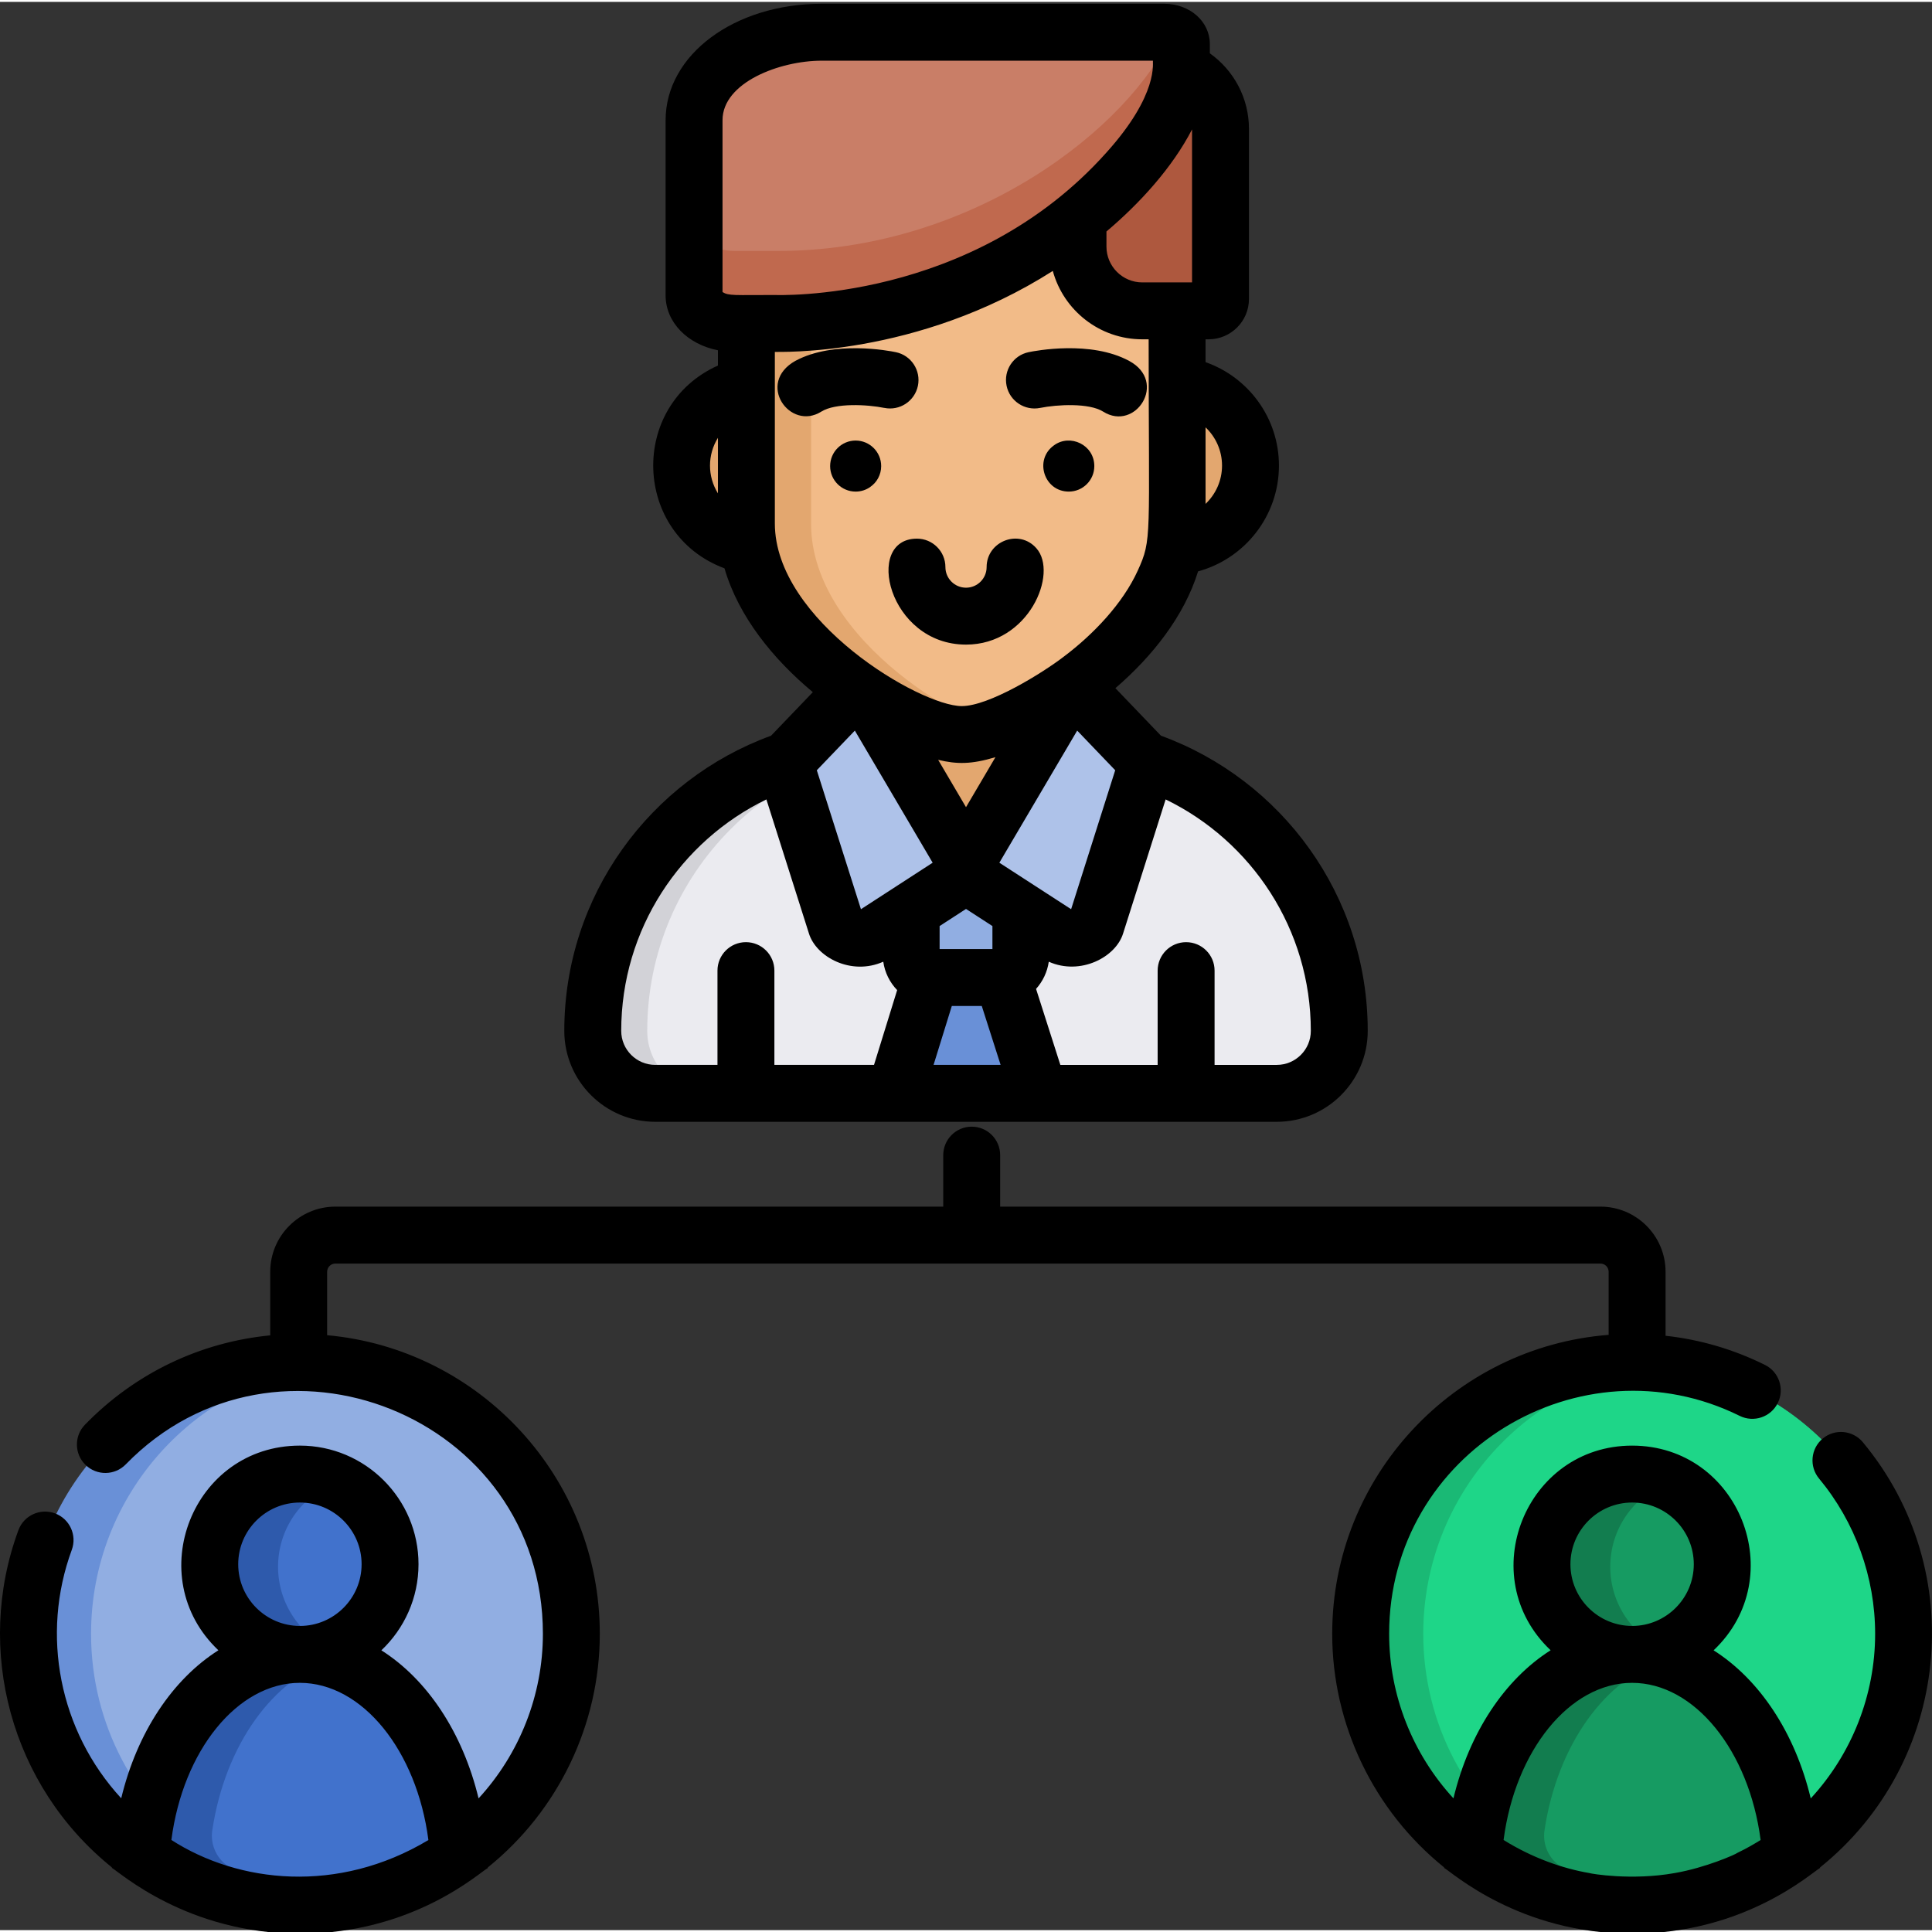
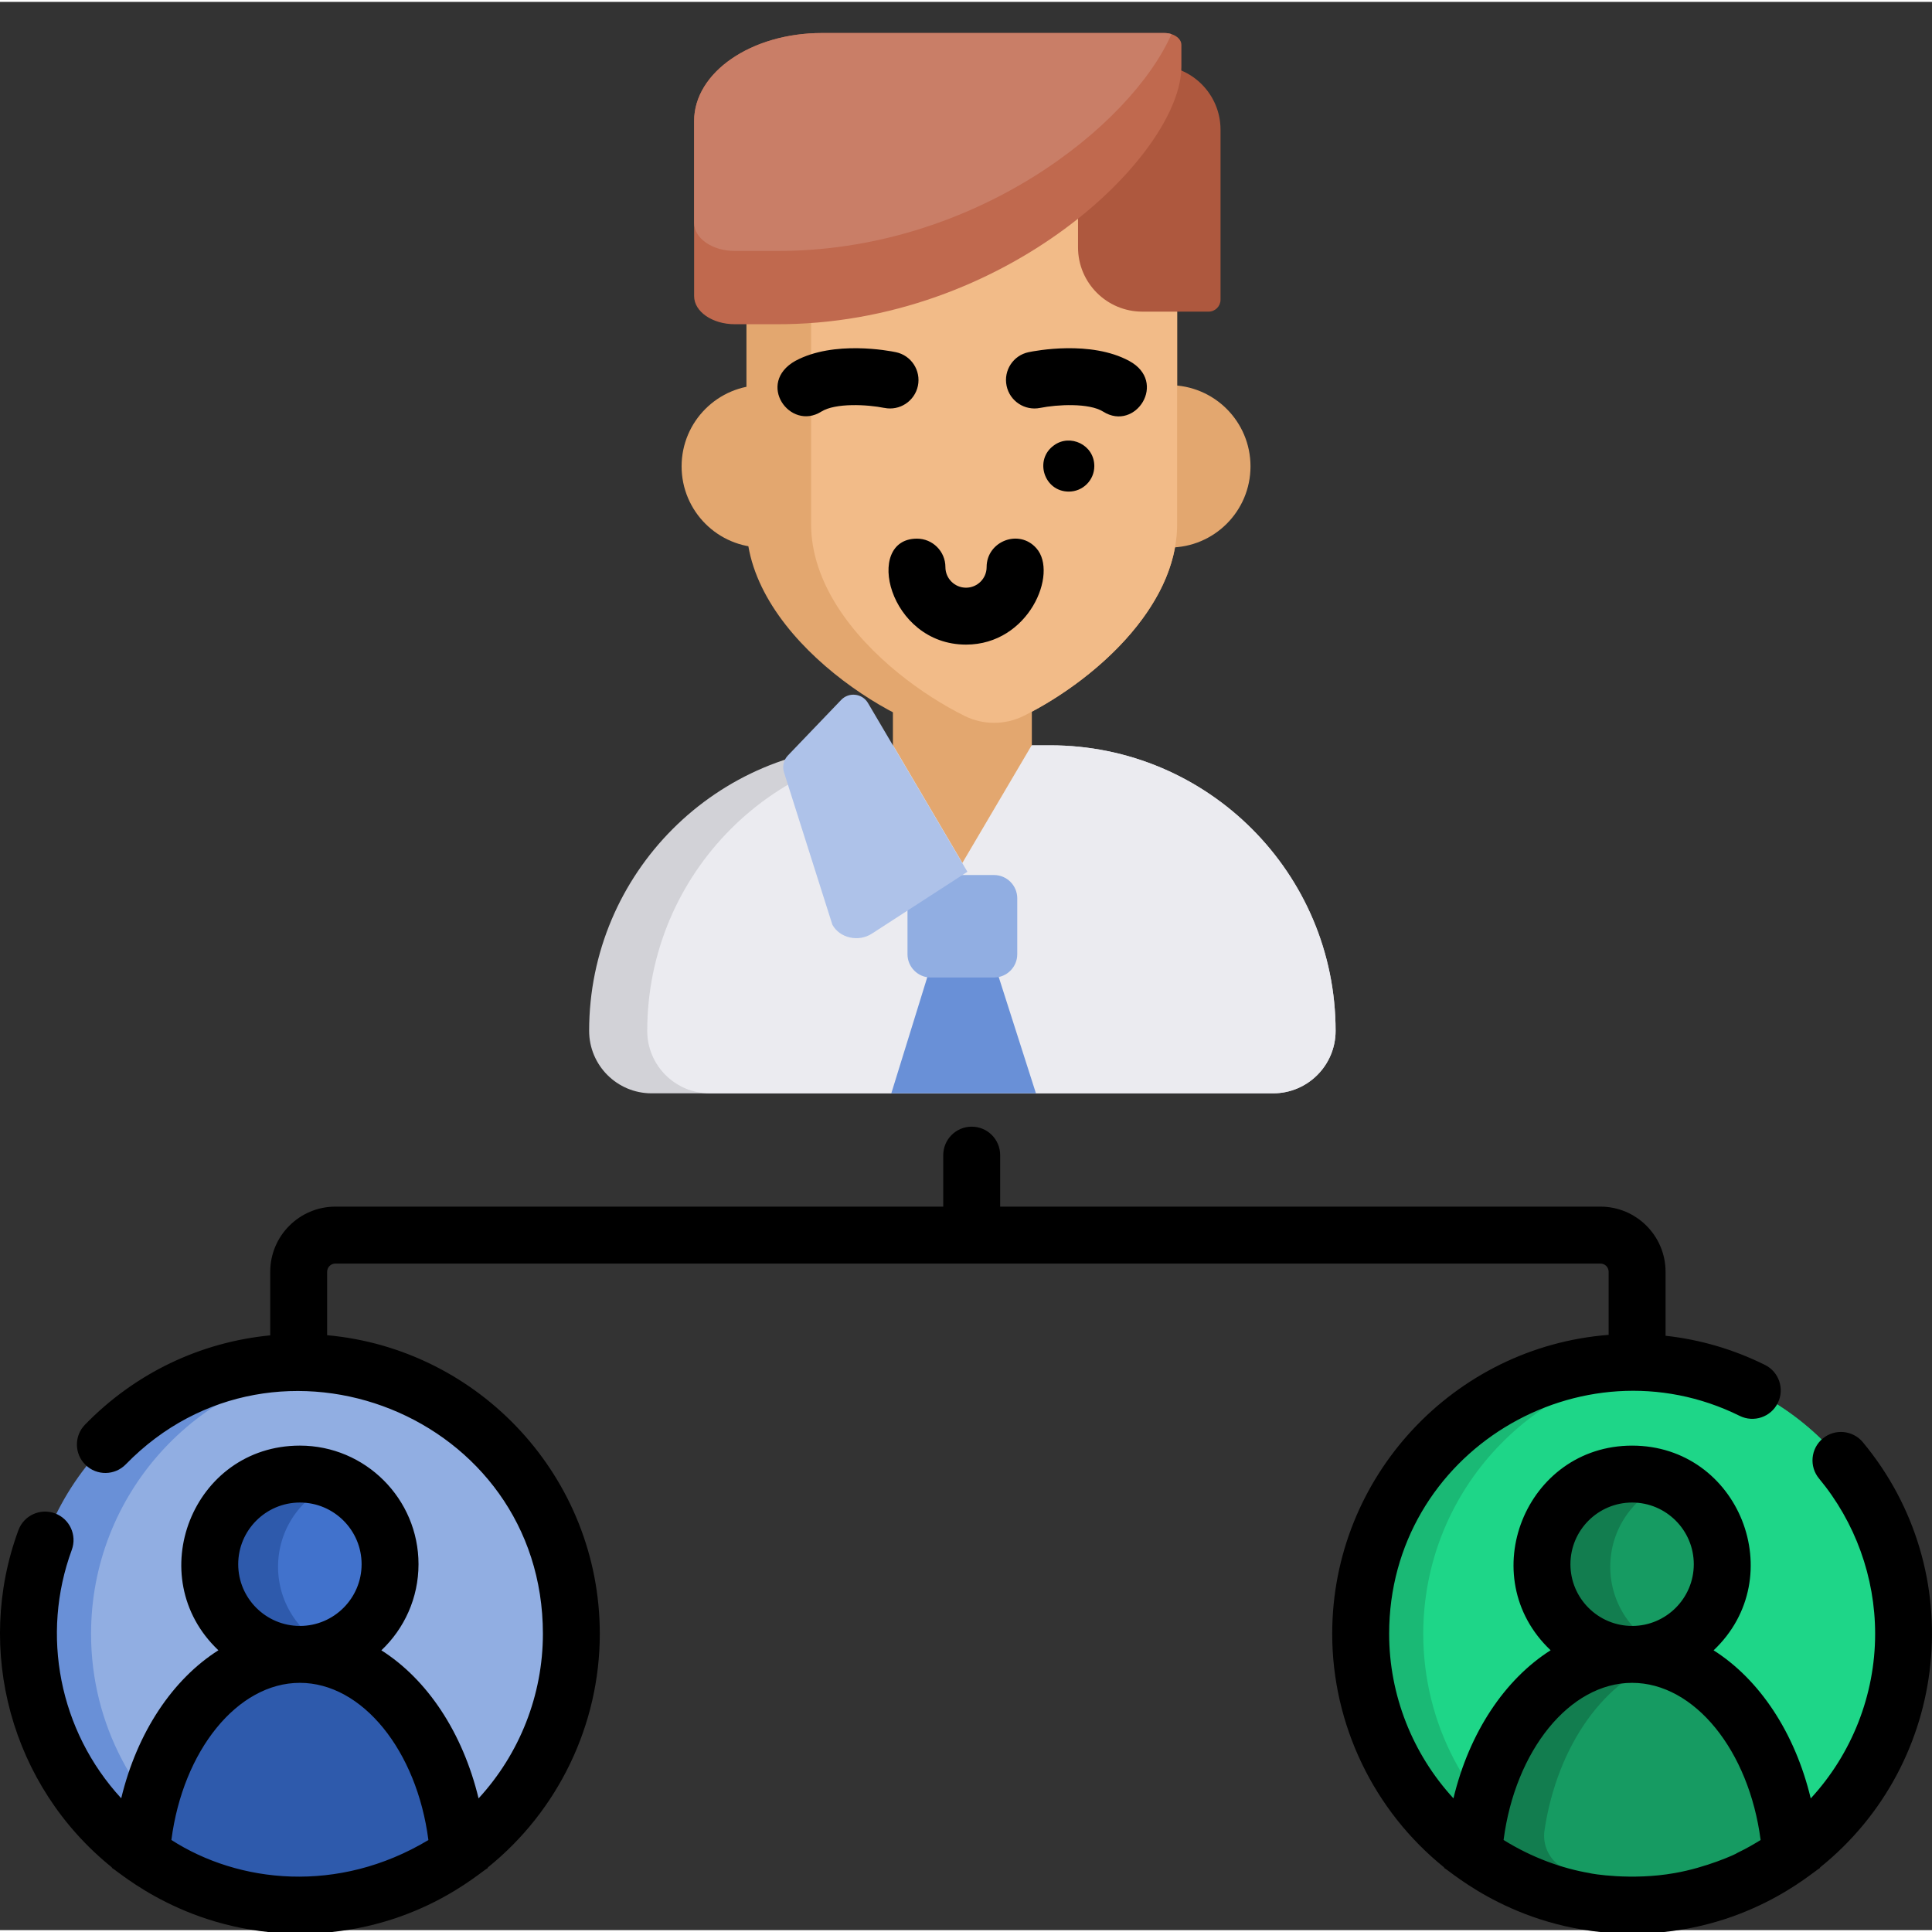
<svg xmlns="http://www.w3.org/2000/svg" height="511pt" viewBox="0 0 512 511" width="511pt">
  <rect x="0" y="0" width="512" height="511" fill="#333333" stroke="none" />
  <path d="m151.414 432.48c0 24.055-11.793 45.34-29.945 58.395-9.703 6.988-21.195 11.625-33.695 13.051-2.727.324-5.5.484-8.305.484-15.668 0-30.18-5.02-42.004-13.555-18.121-13.043-29.926-34.32-29.926-58.375 0-39.73 32.207-71.926 71.93-71.926 2.805 0 5.57.16 8.293.473 35.832 4.109 63.652 34.527 63.652 71.453zm0 0" fill="#6990d7" />
  <path d="m151.414 432.48c0 24.055-11.793 45.34-29.945 58.395-9.703 6.988-21.195 11.625-33.695 13.051-12.488-1.426-24.004-6.062-33.715-13.07-18.121-13.043-29.926-34.32-29.926-58.375 0-36.926 27.812-67.344 63.629-71.453 35.832 4.109 63.652 34.527 63.652 71.453zm0 0" fill="#91aee2" />
  <path d="m121.469 490.875c-9.512 6.855-20.754 11.441-32.973 12.973-2.953.371-5.973.562-9.027.562-15.668 0-30.18-5.02-42.004-13.555 1.941-27.773 17.84-49.887 37.801-52.633-11.184-1.992-19.68-11.766-19.68-23.52 0-13.195 10.699-23.895 23.891-23.895 3.207 0 6.254.637 9.051 1.781 8.707 3.559 14.844 12.129 14.844 22.113 0 9.996-6.137 18.551-14.844 22.113-1.539.633-3.156 1.105-4.836 1.406 1.641.223 3.246.582 4.828 1.066 17.656 5.348 31.18 26.082 32.949 51.586zm0 0" fill="#2e5aac" />
  <path d="m73.688 414.703c0-9.984 6.133-18.555 14.84-22.113 8.707 3.559 14.844 12.129 14.844 22.113 0 9.996-6.137 18.551-14.844 22.113-8.707-3.562-14.84-12.129-14.84-22.113zm0 0" fill="#4172cc" />
-   <path d="m121.469 490.875c-9.512 6.855-20.754 11.441-32.973 12.973-9.984-1.27-19.336-4.578-27.609-9.504-3.391-2.012-5.211-5.914-4.629-9.805 3.391-22.543 16.102-40.344 32.262-45.25 17.656 5.348 31.18 26.082 32.949 51.586zm0 0" fill="#4172cc" />
  <path d="m353.949 272.684c0 9.148-7.41 16.559-16.559 16.559h-164.703c-9.148 0-16.559-7.406-16.559-16.559 0-41.695 33.777-75.668 75.664-75.668h46.496c41.875 0 75.66 33.973 75.66 75.668zm0 0" fill="#d2d2d7" />
  <path d="m353.949 272.684c0 9.148-7.41 16.559-16.559 16.559h-149.305c-9.148 0-16.559-7.406-16.559-16.559 0-41.695 33.781-75.668 75.664-75.668h31.098c41.875 0 75.66 33.973 75.66 75.668zm0 0" fill="#ebebf0" />
  <path d="m273.449 196.934-18.41 31.246-18.41-31.246v-44.684h36.82zm0 0" fill="#e3a76f" />
  <path d="m264.461 257.762h-18.504l-9.75 31.48h38.328zm0 0" fill="#6990d7" />
  <path d="m263.422 258.547h-16.766c-3.391 0-6.16-2.773-6.16-6.16v-14.836c0-3.391 2.77-6.16 6.16-6.16h16.766c3.391 0 6.16 2.77 6.16 6.16v14.836c0 3.387-2.77 6.16-6.16 6.16zm0 0" fill="#91aee2" />
  <g fill="#e3a76f">
    <path d="m223.664 123.086c0 11.883-9.633 21.512-21.516 21.512-11.883 0-21.516-9.629-21.516-21.512 0-11.883 9.633-21.516 21.516-21.516 11.883 0 21.516 9.633 21.516 21.516zm0 0" />
    <path d="m331.395 123.086c0 11.883-9.633 21.516-21.516 21.516-11.883 0-21.516-9.633-21.516-21.516 0-11.883 9.633-21.512 21.516-21.512 11.883 0 21.516 9.629 21.516 21.512zm0 0" />
    <path d="m311.953 38.367v100.047c0 26.016-30.449 47.883-48.504 54.145-3.387 1.168-6.332 1.793-8.566 1.793-7.07 0-21.336-6.262-33.832-16.387-12.504-10.121-23.234-24.109-23.234-39.551v-100.047c0-10.199 8.27-18.465 18.465-18.465h77.203c10.203 0 18.469 8.266 18.469 18.465zm0 0" />
  </g>
  <path d="m311.953 38.367v100.047c0 22.512-22.797 41.918-40.637 50.793-4.941 2.457-10.746 2.477-15.688.02-5.609-2.789-11.715-6.621-17.445-11.262-12.5-10.121-23.23-24.109-23.23-39.551v-100.047c0-10.199 8.27-18.465 18.461-18.465h60.074c10.195 0 18.465 8.27 18.465 18.465zm0 0" fill="#f2bb88" />
  <path d="m320.293 82.086h-17.566c-9.41 0-17.039-7.629-17.039-17.035v-31.176c0-9.406 7.629-17.035 17.039-17.035h3.691c9.406 0 17.035 7.629 17.035 17.035v45.051c0 1.742-1.414 3.16-3.16 3.16zm0 0" fill="#ae583e" />
  <path d="m313.082 11.387v5.734c0 23.199-46.41 68.695-107.762 68.301h-10.586c-5.953 0-10.785-3.336-10.785-7.441v-46.426c0-12.871 15.16-23.305 33.848-23.305h90.746c.68 0 1.328.105 1.906.293 1.555.5 2.633 1.582 2.633 2.844zm0 0" fill="#c0694e" />
  <path d="m310.449 8.543c-10.621 24.176-52.344 57.801-105.129 57.461h-10.586c-5.953 0-10.785-3.332-10.785-7.441v-27.008c0-12.867 15.16-23.301 33.848-23.301h90.746c.68 0 1.328.102 1.906.289zm0 0" fill="#c97e67" />
  <path d="m222.926 184.977-14.125 14.734c-1.133 1.184-1.531 2.895-1.035 4.457l12.82 40.387c1.938 3.543 6.914 4.672 10.461 2.375l25.324-16.402-26.348-44.723c-1.508-2.559-5.043-2.969-7.098-.828zm0 0" fill="#aec2e9" />
-   <path d="m287.152 184.977 14.125 14.734c1.133 1.184 1.531 2.895 1.035 4.457l-12.82 40.387c-1.938 3.543-6.914 4.672-10.461 2.375l-25.324-16.402 26.348-44.723c1.508-2.559 5.043-2.969 7.098-.828zm0 0" fill="#aec2e9" />
  <path d="m504.465 432.484c0 24.051-11.793 45.34-29.945 58.395-9.703 6.988-21.195 11.621-33.695 13.051-2.727.32-5.5.48-8.305.48-15.668 0-30.18-5.016-42.004-13.555-18.121-13.039-29.926-34.32-29.926-58.371 0-39.73 32.207-71.93 71.93-71.93 2.805 0 5.57.16 8.293.473 35.828 4.113 63.652 34.531 63.652 71.457zm0 0" fill="#1ab975" />
  <path d="m504.465 432.484c0 24.051-11.793 45.34-29.945 58.395-9.703 6.988-21.195 11.621-33.695 13.051-12.488-1.43-24.004-6.062-33.719-13.074-18.117-13.039-29.926-34.32-29.926-58.371 0-36.926 27.816-67.344 63.633-71.457 35.828 4.113 63.652 34.531 63.652 71.457zm0 0" fill="#1ed688" />
  <path d="m474.52 490.879c-9.512 6.855-20.754 11.441-32.973 12.969-2.957.375-5.973.562-9.027.562-15.668 0-30.18-5.016-42.004-13.555 1.941-27.773 17.84-49.883 37.801-52.629-11.184-1.992-19.68-11.766-19.68-23.52 0-13.195 10.699-23.895 23.891-23.895 3.207 0 6.254.633 9.051 1.781 8.707 3.559 14.844 12.125 14.844 22.113 0 9.992-6.137 18.551-14.844 22.109-1.539.637-3.156 1.109-4.836 1.41 1.637.219 3.246.582 4.824 1.066 17.66 5.348 31.184 26.082 32.953 51.586zm0 0" fill="#127d4f" />
  <path d="m426.734 414.707c0-9.988 6.137-18.555 14.844-22.113 8.707 3.559 14.844 12.125 14.844 22.113 0 9.992-6.137 18.551-14.844 22.109-8.707-3.559-14.844-12.125-14.844-22.109zm0 0" fill="#169b62" />
  <path d="m474.52 490.879c-9.512 6.855-20.754 11.441-32.973 12.969-9.984-1.266-19.336-4.574-27.613-9.5-3.387-2.012-5.207-5.914-4.625-9.805 3.391-22.547 16.102-40.344 32.258-45.25 17.66 5.348 31.184 26.082 32.953 51.586zm0 0" fill="#169b62" />
  <path d="m493.672 381.699c-2.668-3.195-7.422-3.641-10.621-.977-3.207 2.668-3.641 7.422-.973 10.621 9.57 11.523 14.852 26.125 14.852 41.137 0 16.27-6.215 31.848-17.066 43.621-4.191-17.465-13.594-31.543-25.742-39.246 20.543-19.449 6.773-54.25-21.59-54.25-28.254 0-42.199 34.758-21.598 54.23-12.148 7.711-21.559 21.781-25.754 39.246-10.828-11.773-17.043-27.34-17.043-43.602 0-48.199 50.883-78.547 92.895-57.758 3.738 1.848 8.266.32 10.105-3.422 1.848-3.73.312-8.254-3.422-10.094-8.336-4.125-17.152-6.707-26.324-7.715v-16.961c0-9.516-7.742-17.258-17.254-17.258h-159.082v-13.648c0-4.164-3.375-7.543-7.543-7.543-4.164 0-7.543 3.379-7.543 7.543v13.648h-161.09c-9.523 0-17.266 7.742-17.266 17.258v16.852c-18.633 1.82-35.836 10.055-49.09 23.672-2.906 2.977-2.848 7.754.141 10.66 2.984 2.906 7.762 2.844 10.668-.141 39.906-40.98 110.543-13 110.543 44.906 0 16.262-6.207 31.836-17.047 43.613-4.211-17.457-13.613-31.535-25.762-39.238 6.062-5.73 9.844-13.848 9.844-22.816 0-17.336-14.098-31.434-31.434-31.434-28.449 0-42.102 34.828-21.598 54.238-12.148 7.703-21.551 21.773-25.754 39.227-16.465-17.887-21.367-43.359-13.102-65.832 1.438-3.91-.562-8.246-4.465-9.684-3.91-1.438-8.246.562-9.684 4.473-11.68 31.668-1.965 67.828 24.785 89.355l-.008.133c1.941 1.023 19.898 17.434 49.816 17.434 30.09 0 47.664-16.277 49.824-17.414l-.008-.141c18.652-15.016 29.672-37.84 29.672-61.914 0-41.387-31.805-75.477-72.258-79.137v-16.812c0-1.199.984-2.172 2.18-2.172h335.258c1.195 0 2.172.973 2.172 2.172v16.723c-40.926 3.176-73.258 37.496-73.258 79.227 0 24.055 11.023 46.898 29.664 61.902l-.008.133c1.961 1.035 19.879 17.434 49.816 17.434 30.039 0 47.734-16.32 49.812-17.414l-.008-.133c34.488-27.742 39.762-78.531 11.344-112.703zm-414.195 15.988c9.02 0 16.352 7.332 16.352 16.352 0 9.008-7.332 16.352-16.352 16.352h-.008c-9.02-.012-16.34-7.344-16.34-16.352 0-9.02 7.328-16.352 16.348-16.352zm34.051 89.445c-23.969 14.367-50.309 11.426-68.109-.02 3.066-23.68 17.5-41.641 34.051-41.641h.008c16.555.012 30.984 17.98 34.051 41.652zm319.004-89.445c9.012 0 16.34 7.332 16.34 16.352 0 9.008-7.328 16.352-16.34 16.352h-.008c-9.02-.012-16.344-7.344-16.344-16.352 0-9.02 7.332-16.352 16.352-16.352zm27.906 92.836c-.352.348-8.371 3.938-16.625 5.359-.02.008-.039.008-.059.008-11.348 2.023-22.199.156-22.535-.008-7.082-1.199-15.172-4.035-22.754-8.77 3.074-23.68 17.496-41.641 34.059-41.641h.008c16.551.012 30.973 17.98 34.051 41.652-1.621.988-3.363 2.055-6.145 3.398zm0 0" />
-   <path d="m173.648 296.789h23.941c.027 0 .059.004.086.004 2.824 0 133.977-.004 140.684-.004 13.293 0 24.105-10.809 24.105-24.094 0-35.918-22.867-66.586-54.793-78.223l-12.078-12.598c9.793-8.43 18.23-19.066 21.91-30.953 12.34-3.348 21.43-14.652 21.43-28.035 0-12.648-8.125-23.438-19.449-27.41v-6.055h.805c5.906 0 10.699-4.797 10.699-10.699v-45.051c0-8.266-4.09-15.586-10.367-20.039v-2.453c0-5.992-5.309-10.68-12.086-10.68h-90.75c-23.211 0-41.391 13.555-41.391 30.852v46.426c0 7.148 5.812 12.973 13.867 14.551v4.043c-23.695 10.637-22.574 44.691 1.738 53.746 3.691 12.723 12.871 24.043 23.41 32.812l-11.07 11.543c-31.926 11.637-54.793 42.305-54.793 78.223 0 13.285 10.809 24.094 24.102 24.094zm145.836-184.039c2.688 2.547 4.367 6.156 4.367 10.137 0 3.992-1.68 7.594-4.367 10.148zm-129.223 17.496c-2.801-4.52-2.805-10.195 0-14.719zm56.902 97.883c-.137.09-18.891 12.246-19.004 12.32.035.102-11.52-36.273-11.695-36.824l10.078-10.508c39.039 66.273 3.52 5.973 20.621 35.012zm.242 53.578 4.836-15.617h7.938l4.996 15.617zm8.711-68.488c-.008.008-.008.012-.023.039 0-.004.004-.008.004-.008-.004.008-.008.012-.012.023-.004.008-.012.02-.016.027-.012.016-.02.035-.031.051-.004 0-.004.004-.008.008-.004.008-.004.012-.008.016-.004.012-.012.023-.016.027 0-.004.004-.008.008-.012-.004.008-.008.012-.012.02-.062-.113-.656-1.117-7.379-12.543 5.004 1.191 8.797 1.207 15.184-.711-5.672 9.629-7.297 12.391-7.691 13.062zm6.887 31.695c0 .191 0 6.25 0 6.094h-13.996c0-.141 0-6.289 0-6.094l6.996-4.535zm22.465-51.797 10.074 10.508c-.043.141-11.633 36.664-11.684 36.824-.102-.066-19.117-12.383-19.016-12.32 7.859-13.344-9.168 15.559 20.625-35.012zm12.176 53.727 11.262-35.488c22.758 11.043 38.473 34.391 38.473 61.34 0 4.969-4.039 9.012-9.02 9.012h-16.484v-24.984c0-4.164-3.375-7.539-7.543-7.539-4.164 0-7.543 3.375-7.543 7.539v24.984h-25.785l-6.438-20.141c1.77-1.973 2.977-4.457 3.371-7.203 8.344 3.719 17.773-1.164 19.707-7.52zm18.262-213.051v40.547c-3.473 0-9.891 0-13.184 0-5.238 0-9.5-4.254-9.5-9.492v-4.004c8.793-7.426 17.445-16.895 22.684-27.051zm-124.43 43.109v-45.551c0-9.984 15.137-15.77 26.309-15.77h87.754c-.156.41 1.688 8.781-12.316 24.336-35.797 40.062-87.77 37.734-87.867 37.758-10.711 0-12.215.254-13.879-.773zm13.867 61.32c0-15.414 0-35.656 0-45.461.586-.086 37.512 1.574 73.66-21.461 2.844 10.438 12.398 18.121 23.719 18.121h1.68c0 53.121.945 52.875-2.887 61.301-3.984 8.773-11.832 16.938-19.496 22.715-.02 0-.039.008-.062.02v.031c-5.766 4.43-19.891 13.133-27.078 13.133-11.016 0-49.535-22.676-49.535-48.398zm-2.242 73.133 11.262 35.488c1.914 6.293 11.227 11.301 19.711 7.52.41 2.898 1.738 5.504 3.68 7.523l-6.133 19.82h-26.402v-24.984c0-4.164-3.375-7.539-7.543-7.539-4.164 0-7.539 3.375-7.539 7.539v24.984h-16.488c-4.977 0-9.02-4.043-9.02-9.012 0-26.949 15.719-50.297 38.473-61.34zm0 0" />
-   <path d="m226.754 116.25c-3.73 0-6.758 3.027-6.758 6.77 0 3.73 3.027 6.758 6.758 6.758 1.445 0 2.785-.453 3.879-1.23v-.008c1.75-1.207 2.887-3.227 2.887-5.52 0-3.762-3.062-6.77-6.766-6.77zm0 0" />
  <path d="m234.344 107.602v-.008c4.062.844 8.055-1.77 8.91-5.844.844-4.07-1.77-8.074-5.844-8.918-1.707-.363-16.43-3.199-26.625 2.301h-.012c-10.5 5.926-1.422 18.672 6.867 13.457 3.77-2.371 12.27-1.891 16.703-.988zm0 0" />
  <path d="m256.004 170.328c16.672 0 24.512-18.922 18.652-25.531-4.609-5.25-13.191-1.852-13.191 4.988 0 3.008-2.441 5.461-5.461 5.461-3.016 0-5.461-2.453-5.461-5.461 0-4.188-3.41-7.539-7.539-7.539-14.156 0-7.59 28.082 13 28.082zm0 0" />
  <path d="m279.305 117.527c-5.309 3.777-2.641 12.25 3.941 12.25 3.73 0 6.758-3.027 6.758-6.758 0-5.645-6.418-8.645-10.699-5.492zm0 0" />
  <path d="m275.652 107.602c4.465-.906 12.969-1.375 16.703.988 8.57 5.391 17.191-7.891 6.879-13.445-10.195-5.52-24.938-2.676-26.648-2.312-4.062.844-6.676 4.824-5.832 8.898.836 4.07 4.828 6.695 8.898 5.871zm0 0" />
</svg>